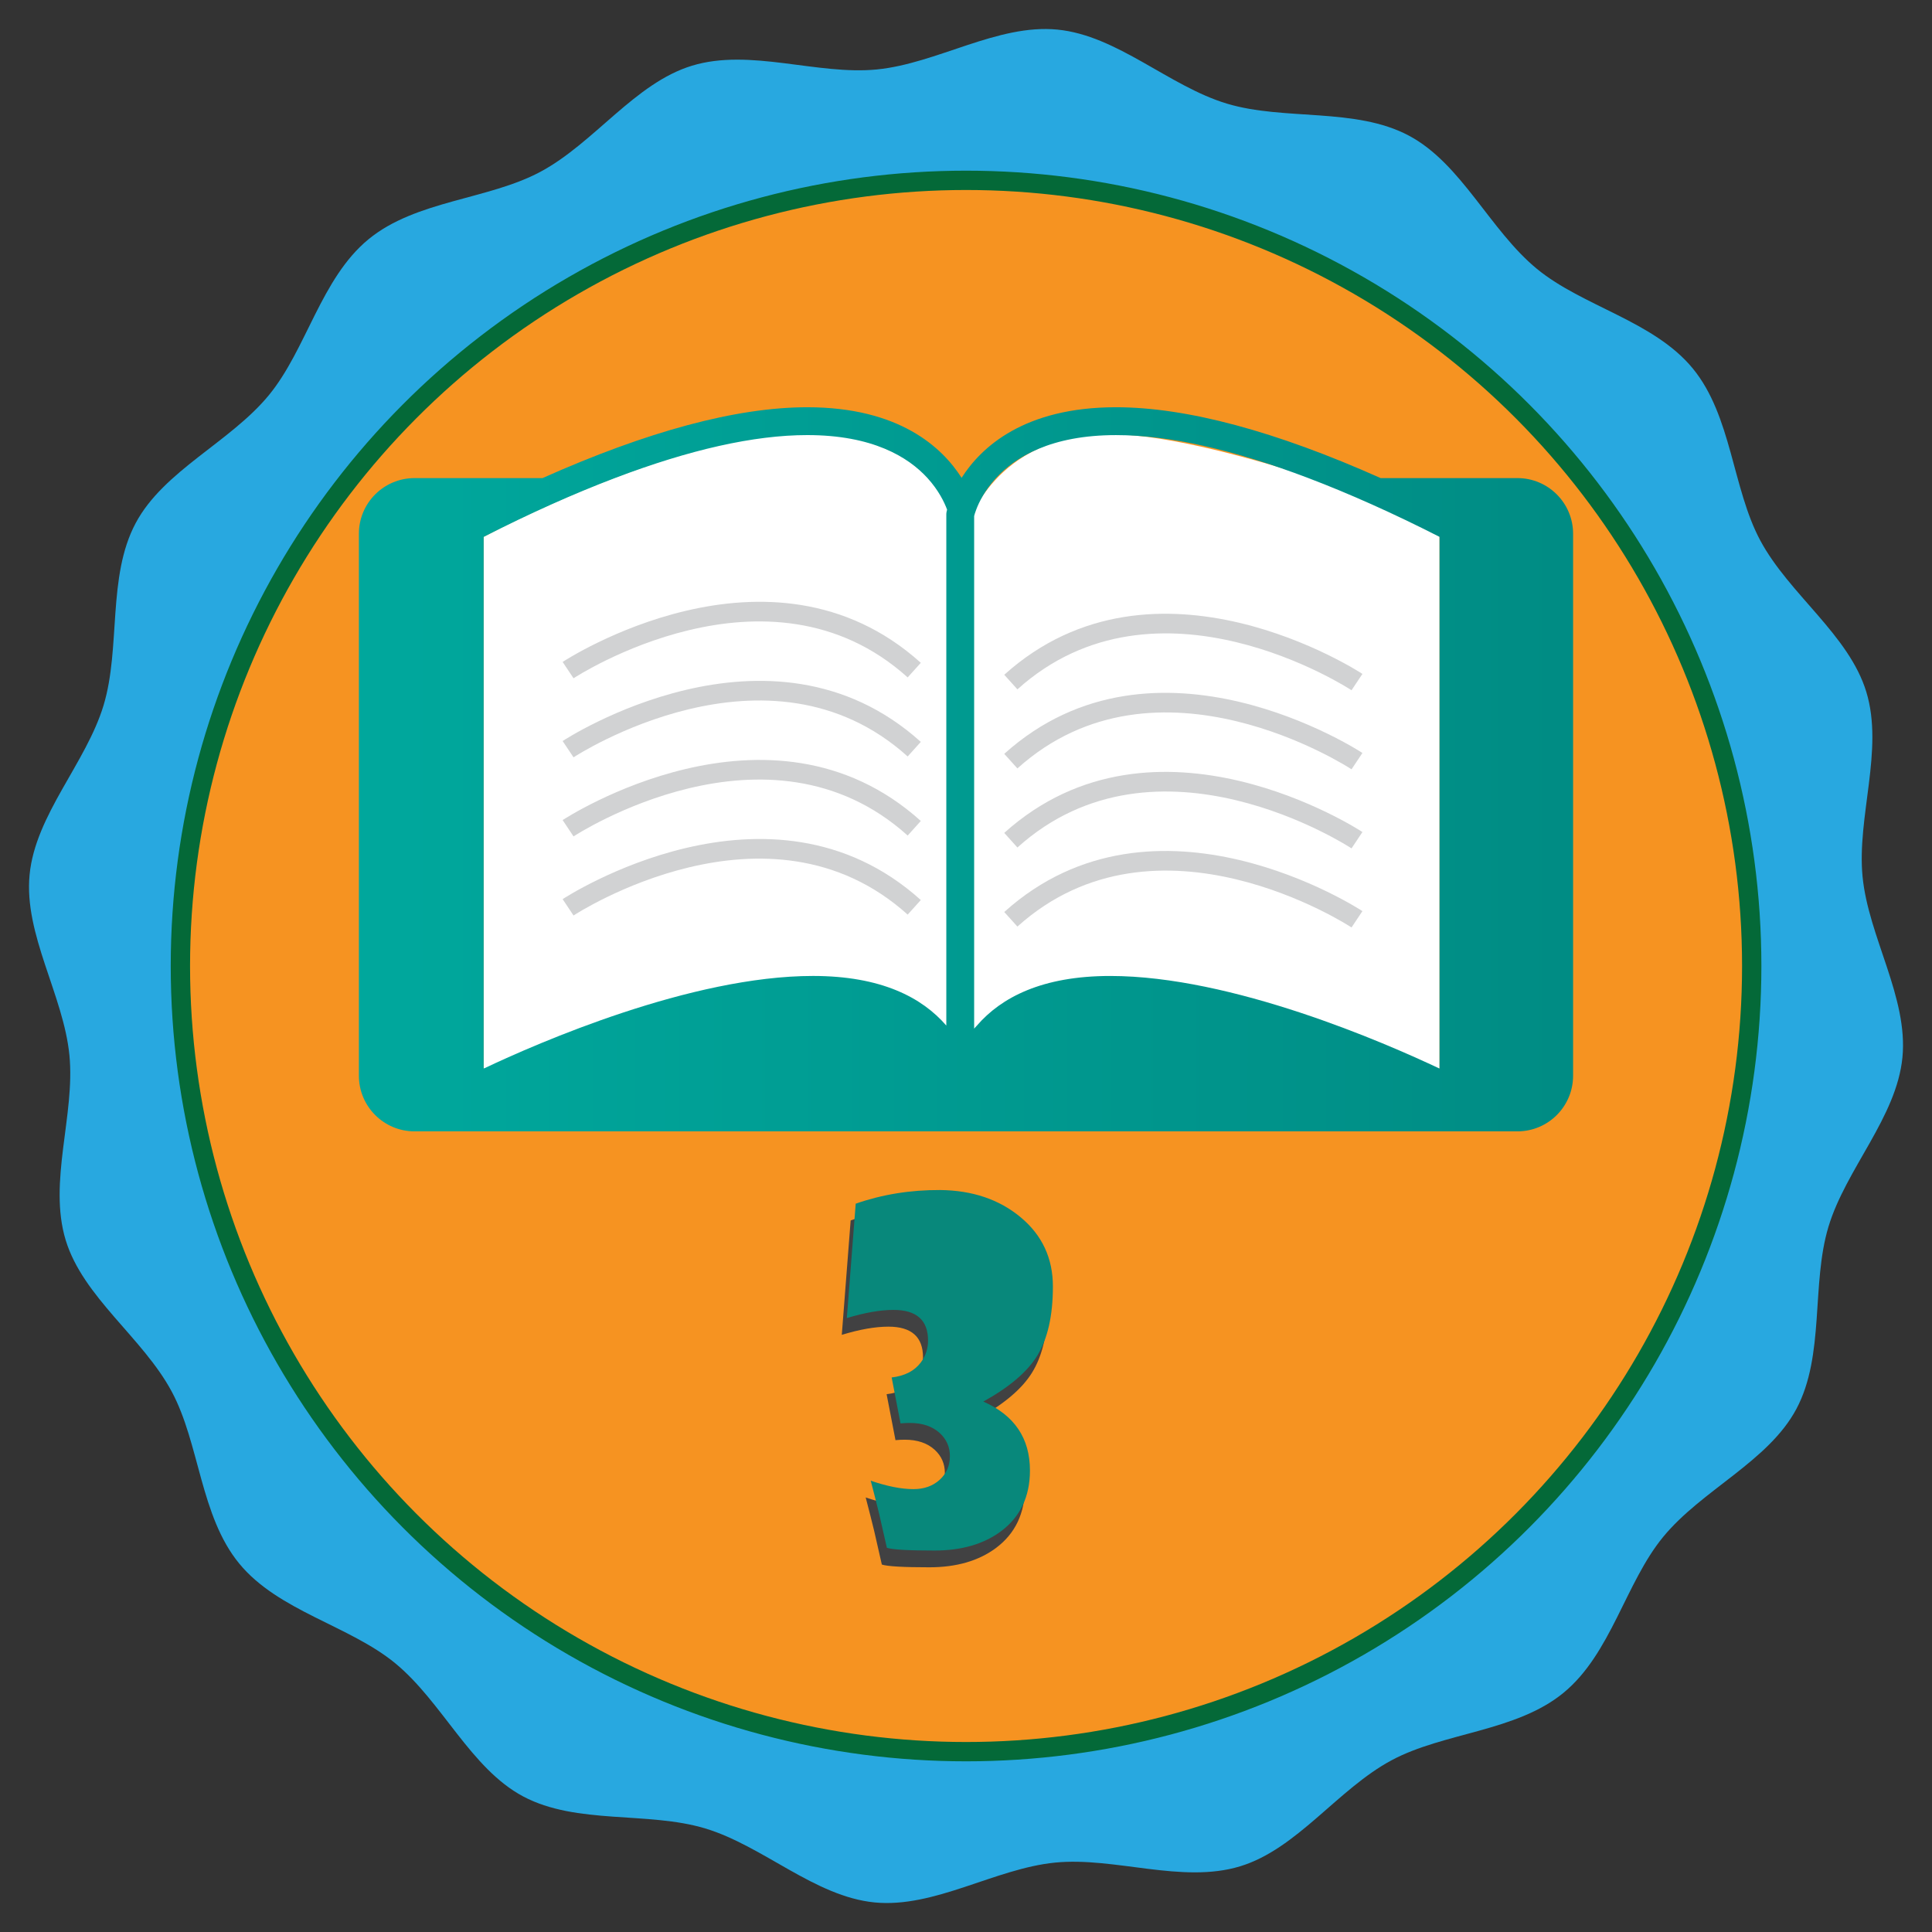
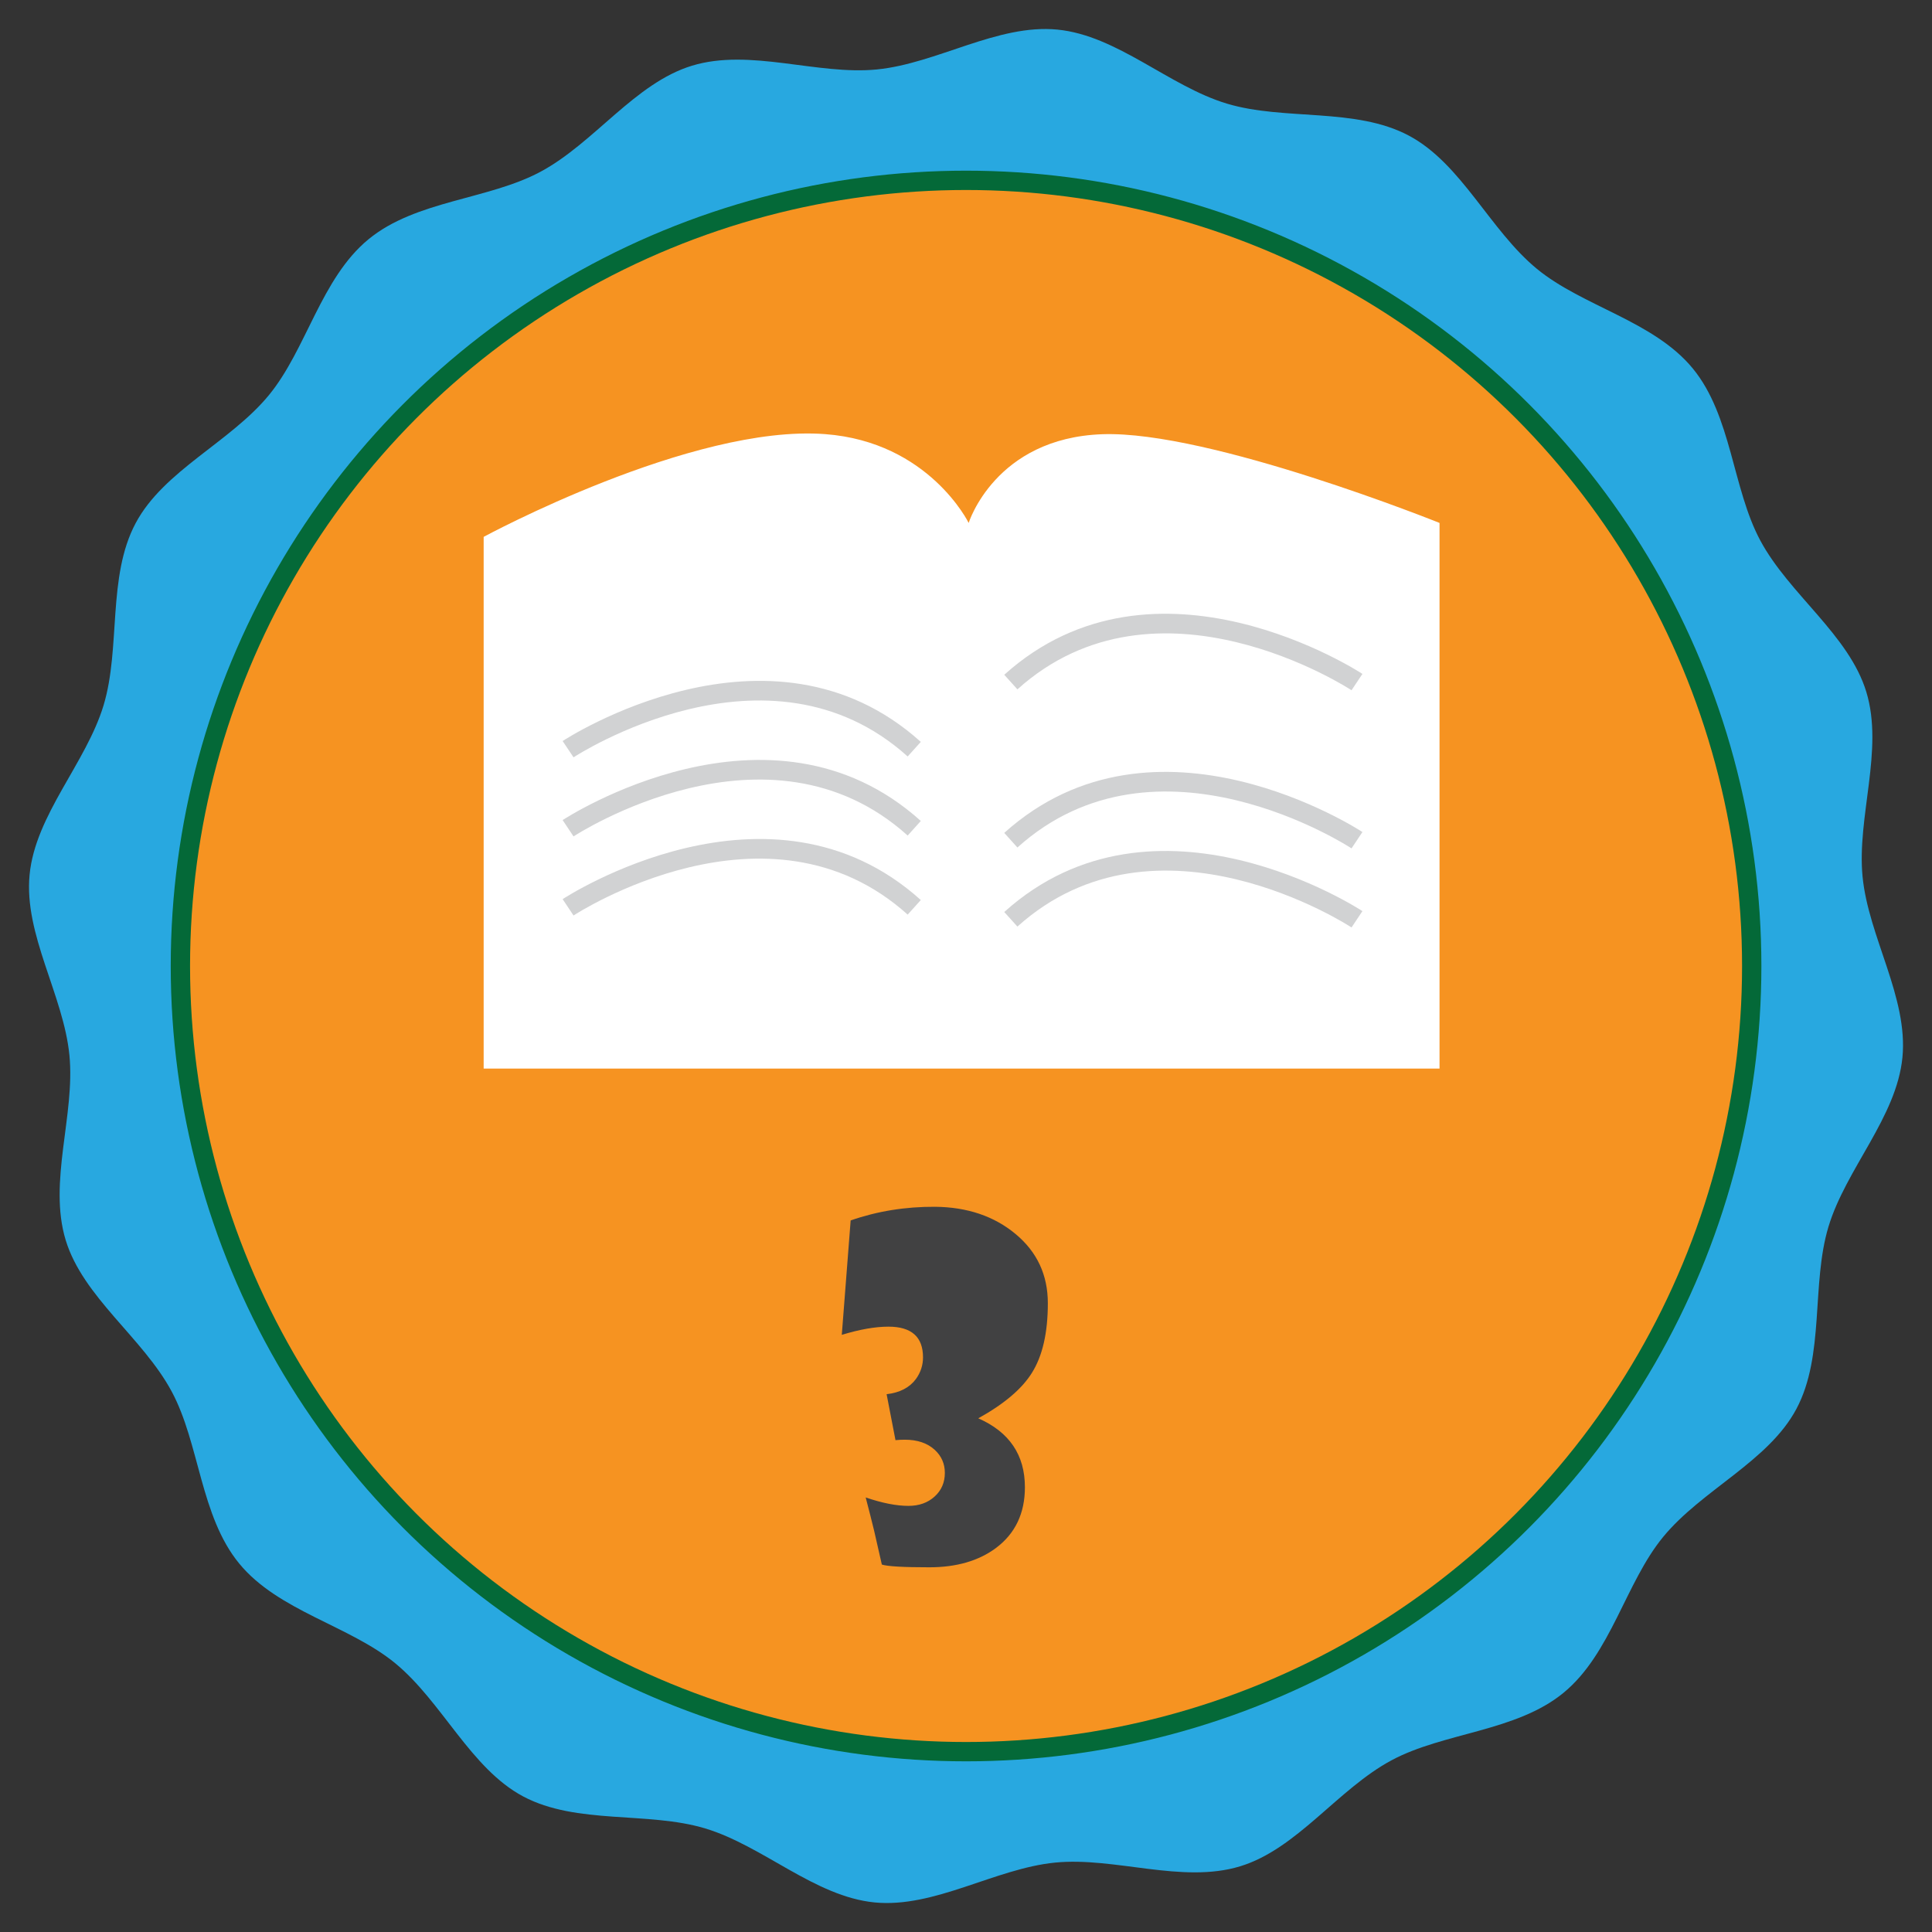
<svg xmlns="http://www.w3.org/2000/svg" xmlns:xlink="http://www.w3.org/1999/xlink" version="1.1" id="Layer_7" x="0px" y="0px" width="100px" height="100px" viewBox="0 0 100 100" style="enable-background:new 0 0 100 100;" xml:space="preserve">
  <rect x="0" y="0" width="100" height="100" fill="#333333" stroke="none" />
  <style type="text/css">

	.st0{clip-path:url(#SVGID_2_);fill:url(#SVGID_3_);}
	.st1{fill:#F69321;stroke:#046938;stroke-miterlimit:10;}
	.st2{fill:#28A8E0;}
	.st3{fill:#FFFFFF;}
	.st4{fill:#D1D2D3;}
	.st5{fill:#08887B;}
	.st6{fill:#414142;}

</style>
  <path class="st2" d="M87.617,19.07c2.021,2.459,2.046,6.207,3.497,8.909c1.495,2.783,4.59,4.884,5.487,7.837  c0.914,3.006-0.499,6.48-0.194,9.568c0.307,3.112,2.364,6.242,2.063,9.345c-0.303,3.102-2.928,5.774-3.83,8.77  c-0.896,2.973-0.182,6.652-1.658,9.425c-1.452,2.725-4.896,4.188-6.9,6.63c-1.946,2.369-2.693,6.041-5.152,8.063  c-2.459,2.021-6.206,2.046-8.908,3.497c-2.783,1.495-4.884,4.589-7.838,5.487c-3.006,0.913-6.479-0.498-9.568-0.194  c-3.112,0.307-6.243,2.364-9.344,2.063c-3.102-0.304-5.775-2.928-8.769-3.83c-2.973-0.896-6.653-0.182-9.426-1.658  c-2.724-1.453-4.188-4.895-6.629-6.9c-2.372-1.945-6.043-2.693-8.064-5.151c-2.022-2.459-2.046-6.206-3.498-8.908  c-1.494-2.783-4.59-4.885-5.487-7.838c-0.913-3.007,0.499-6.479,0.194-9.569c-0.306-3.111-2.364-6.243-2.061-9.344  c0.302-3.102,2.926-5.774,3.83-8.769c0.896-2.971,0.181-6.652,1.659-9.424c1.452-2.726,4.895-4.188,6.9-6.631  c1.945-2.369,2.693-6.041,5.152-8.063c2.458-2.021,6.206-2.045,8.907-3.497c2.784-1.495,4.885-4.589,7.839-5.488  c3.006-0.914,6.479,0.5,9.567,0.195c3.114-0.307,6.244-2.365,9.345-2.063c3.102,0.303,5.774,2.928,8.77,3.831  c2.972,0.896,6.651,0.181,9.425,1.659c2.725,1.451,4.188,4.894,6.63,6.899C81.924,15.865,85.596,16.612,87.617,19.07z" />
  <circle class="st1" cx="50.003" cy="50" r="40.666" />
  <g>
    <path class="st3" d="M74.51,55.31H25.034V27.788c0,0,10.779-5.84,17.675-5.318c5.384,0.408,7.429,4.597,7.429,4.597   s1.366-4.396,6.921-4.592c5.556-0.195,17.451,4.592,17.451,4.592V55.31z" />
  </g>
  <g>
    <defs>
      <path id="SVGID_1_" d="M50.422,26.71c0.014-0.062,0.047-0.174,0.104-0.324c0.141-0.382,0.444-1.004,1.026-1.64    c1.006-1.095,2.852-2.225,6.209-2.225c2.752,0,6.094,0.754,9.961,2.225c2.11,0.803,4.368,1.81,6.788,3.042V55.31    c-2.825-1.337-10.738-4.794-17.043-4.794c-3.532,0-5.643,1.112-6.902,2.568c-0.047,0.054-0.101,0.104-0.143,0.158V26.71z     M25.034,27.788c2.419-1.232,4.68-2.24,6.788-3.042c3.867-1.471,7.208-2.226,9.962-2.226c3.378,0,5.224,1.13,6.224,2.226    c0.575,0.632,0.873,1.252,1.013,1.634c-0.017,0.064-0.027,0.111-0.027,0.114c-0.009,0.045-0.013,0.09-0.013,0.135v26.454    c-1.26-1.455-3.371-2.568-6.902-2.568c-6.305,0-14.219,3.457-17.044,4.794V27.788z M49.772,24.732    c-1.007-1.581-3.232-3.653-7.988-3.653c-3.672,0-8.278,1.247-13.704,3.667h-6.622c-1.593,0-2.882,1.29-2.882,2.882v28.048    c0,1.594,1.29,2.883,2.882,2.883h57.083c1.592,0,2.882-1.289,2.882-2.883V27.628c0-1.592-1.29-2.882-2.882-2.882h-7.079    c-5.425-2.422-10.03-3.667-13.702-3.667C53.005,21.079,50.778,23.152,49.772,24.732" />
    </defs>
    <clipPath id="SVGID_2_">
      <use xlink:href="#SVGID_1_" style="overflow:visible;" />
    </clipPath>
    <linearGradient id="SVGID_3_" gradientUnits="userSpaceOnUse" x1="-369.625" y1="346.603" x2="-369.418" y2="346.603" gradientTransform="matrix(302.609 0 0 -302.609 111870.75 104925.25)">
      <stop offset="0" style="stop-color:#00A79C" />
      <stop offset="1" style="stop-color:#008C84" />
    </linearGradient>
-     <rect x="18.576" y="21.079" class="st0" width="62.848" height="37.479" />
  </g>
  <g>
-     <path class="st4" d="M29.686,35.108c0.101-0.066,10.06-6.559,17.295-0.045l0.68-0.756c-7.827-7.044-18.433-0.116-18.539-0.045   L29.686,35.108z" />
    <path class="st4" d="M29.686,39.2c0.101-0.066,10.06-6.559,17.295-0.045l0.68-0.755c-7.827-7.045-18.433-0.116-18.539-0.044   L29.686,39.2z" />
    <path class="st4" d="M29.686,43.293c0.101-0.067,10.06-6.559,17.295-0.045l0.68-0.755c-7.827-7.046-18.433-0.116-18.539-0.046   L29.686,43.293z" />
    <path class="st4" d="M29.686,47.386c0.101-0.066,10.06-6.559,17.295-0.046l0.68-0.755c-7.827-7.045-18.433-0.116-18.539-0.045   L29.686,47.386z" />
    <path class="st4" d="M69.955,35.727c-0.099-0.066-10.058-6.559-17.294-0.046l-0.681-0.755c7.827-7.044,18.434-0.116,18.539-0.044   L69.955,35.727z" />
-     <path class="st4" d="M69.955,39.819c-0.099-0.066-10.058-6.56-17.294-0.045l-0.681-0.755c7.827-7.045,18.434-0.115,18.539-0.045   L69.955,39.819z" />
    <path class="st4" d="M69.955,43.912c-0.099-0.066-10.058-6.56-17.294-0.045l-0.681-0.756c7.827-7.045,18.434-0.116,18.539-0.045   L69.955,43.912z" />
    <path class="st4" d="M69.955,48.005c-0.099-0.067-10.058-6.559-17.294-0.045l-0.681-0.755c7.827-7.046,18.434-0.116,18.539-0.045   L69.955,48.005z" />
  </g>
  <g>
    <path class="st6" d="M54.236,67.455c0,1.522-0.273,2.724-0.824,3.603c-0.518,0.832-1.443,1.616-2.777,2.354   c1.609,0.706,2.414,1.896,2.414,3.567c0,1.35-0.5,2.397-1.496,3.143c-0.895,0.667-2.044,1.001-3.449,1.001   c-1.35,0-2.17-0.047-2.46-0.142l-0.4-1.754c-0.102-0.424-0.247-0.996-0.436-1.719c0.848,0.29,1.585,0.436,2.213,0.436   c0.549,0,1-0.161,1.354-0.482c0.354-0.322,0.53-0.73,0.53-1.225c0-0.471-0.172-0.867-0.518-1.189   c-0.384-0.353-0.902-0.529-1.554-0.529c-0.157,0-0.318,0.008-0.483,0.023l-0.459-2.378c0.683-0.078,1.189-0.342,1.519-0.789   c0.243-0.337,0.365-0.71,0.365-1.118c0-1.06-0.597-1.589-1.79-1.589c-0.683,0-1.487,0.141-2.414,0.424l0.459-5.922   c1.374-0.479,2.83-0.714,4.368-0.707c1.671,0.017,3.063,0.487,4.172,1.413C53.682,64.802,54.236,65.995,54.236,67.455z" />
  </g>
  <g>
-     <path class="st5" d="M54.498,66.588c0,1.522-0.274,2.724-0.824,3.603c-0.518,0.832-1.443,1.616-2.778,2.354   c1.609,0.706,2.414,1.896,2.414,3.567c0,1.35-0.499,2.397-1.495,3.143c-0.895,0.667-2.045,1.001-3.45,1.001   c-1.35,0-2.17-0.047-2.46-0.142l-0.4-1.754c-0.102-0.424-0.247-0.996-0.436-1.719c0.848,0.29,1.585,0.436,2.213,0.436   c0.549,0,1-0.161,1.354-0.482c0.354-0.322,0.53-0.73,0.53-1.225c0-0.471-0.172-0.867-0.518-1.189   c-0.384-0.353-0.902-0.529-1.554-0.529c-0.157,0-0.318,0.008-0.483,0.023l-0.459-2.378c0.683-0.078,1.189-0.342,1.519-0.789   c0.243-0.337,0.365-0.71,0.365-1.118c0-1.06-0.597-1.589-1.79-1.589c-0.683,0-1.487,0.141-2.414,0.424l0.459-5.922   c1.374-0.479,2.83-0.714,4.368-0.707c1.671,0.017,3.063,0.487,4.173,1.413C53.943,63.935,54.498,65.128,54.498,66.588z" />
-   </g>
+     </g>
</svg>